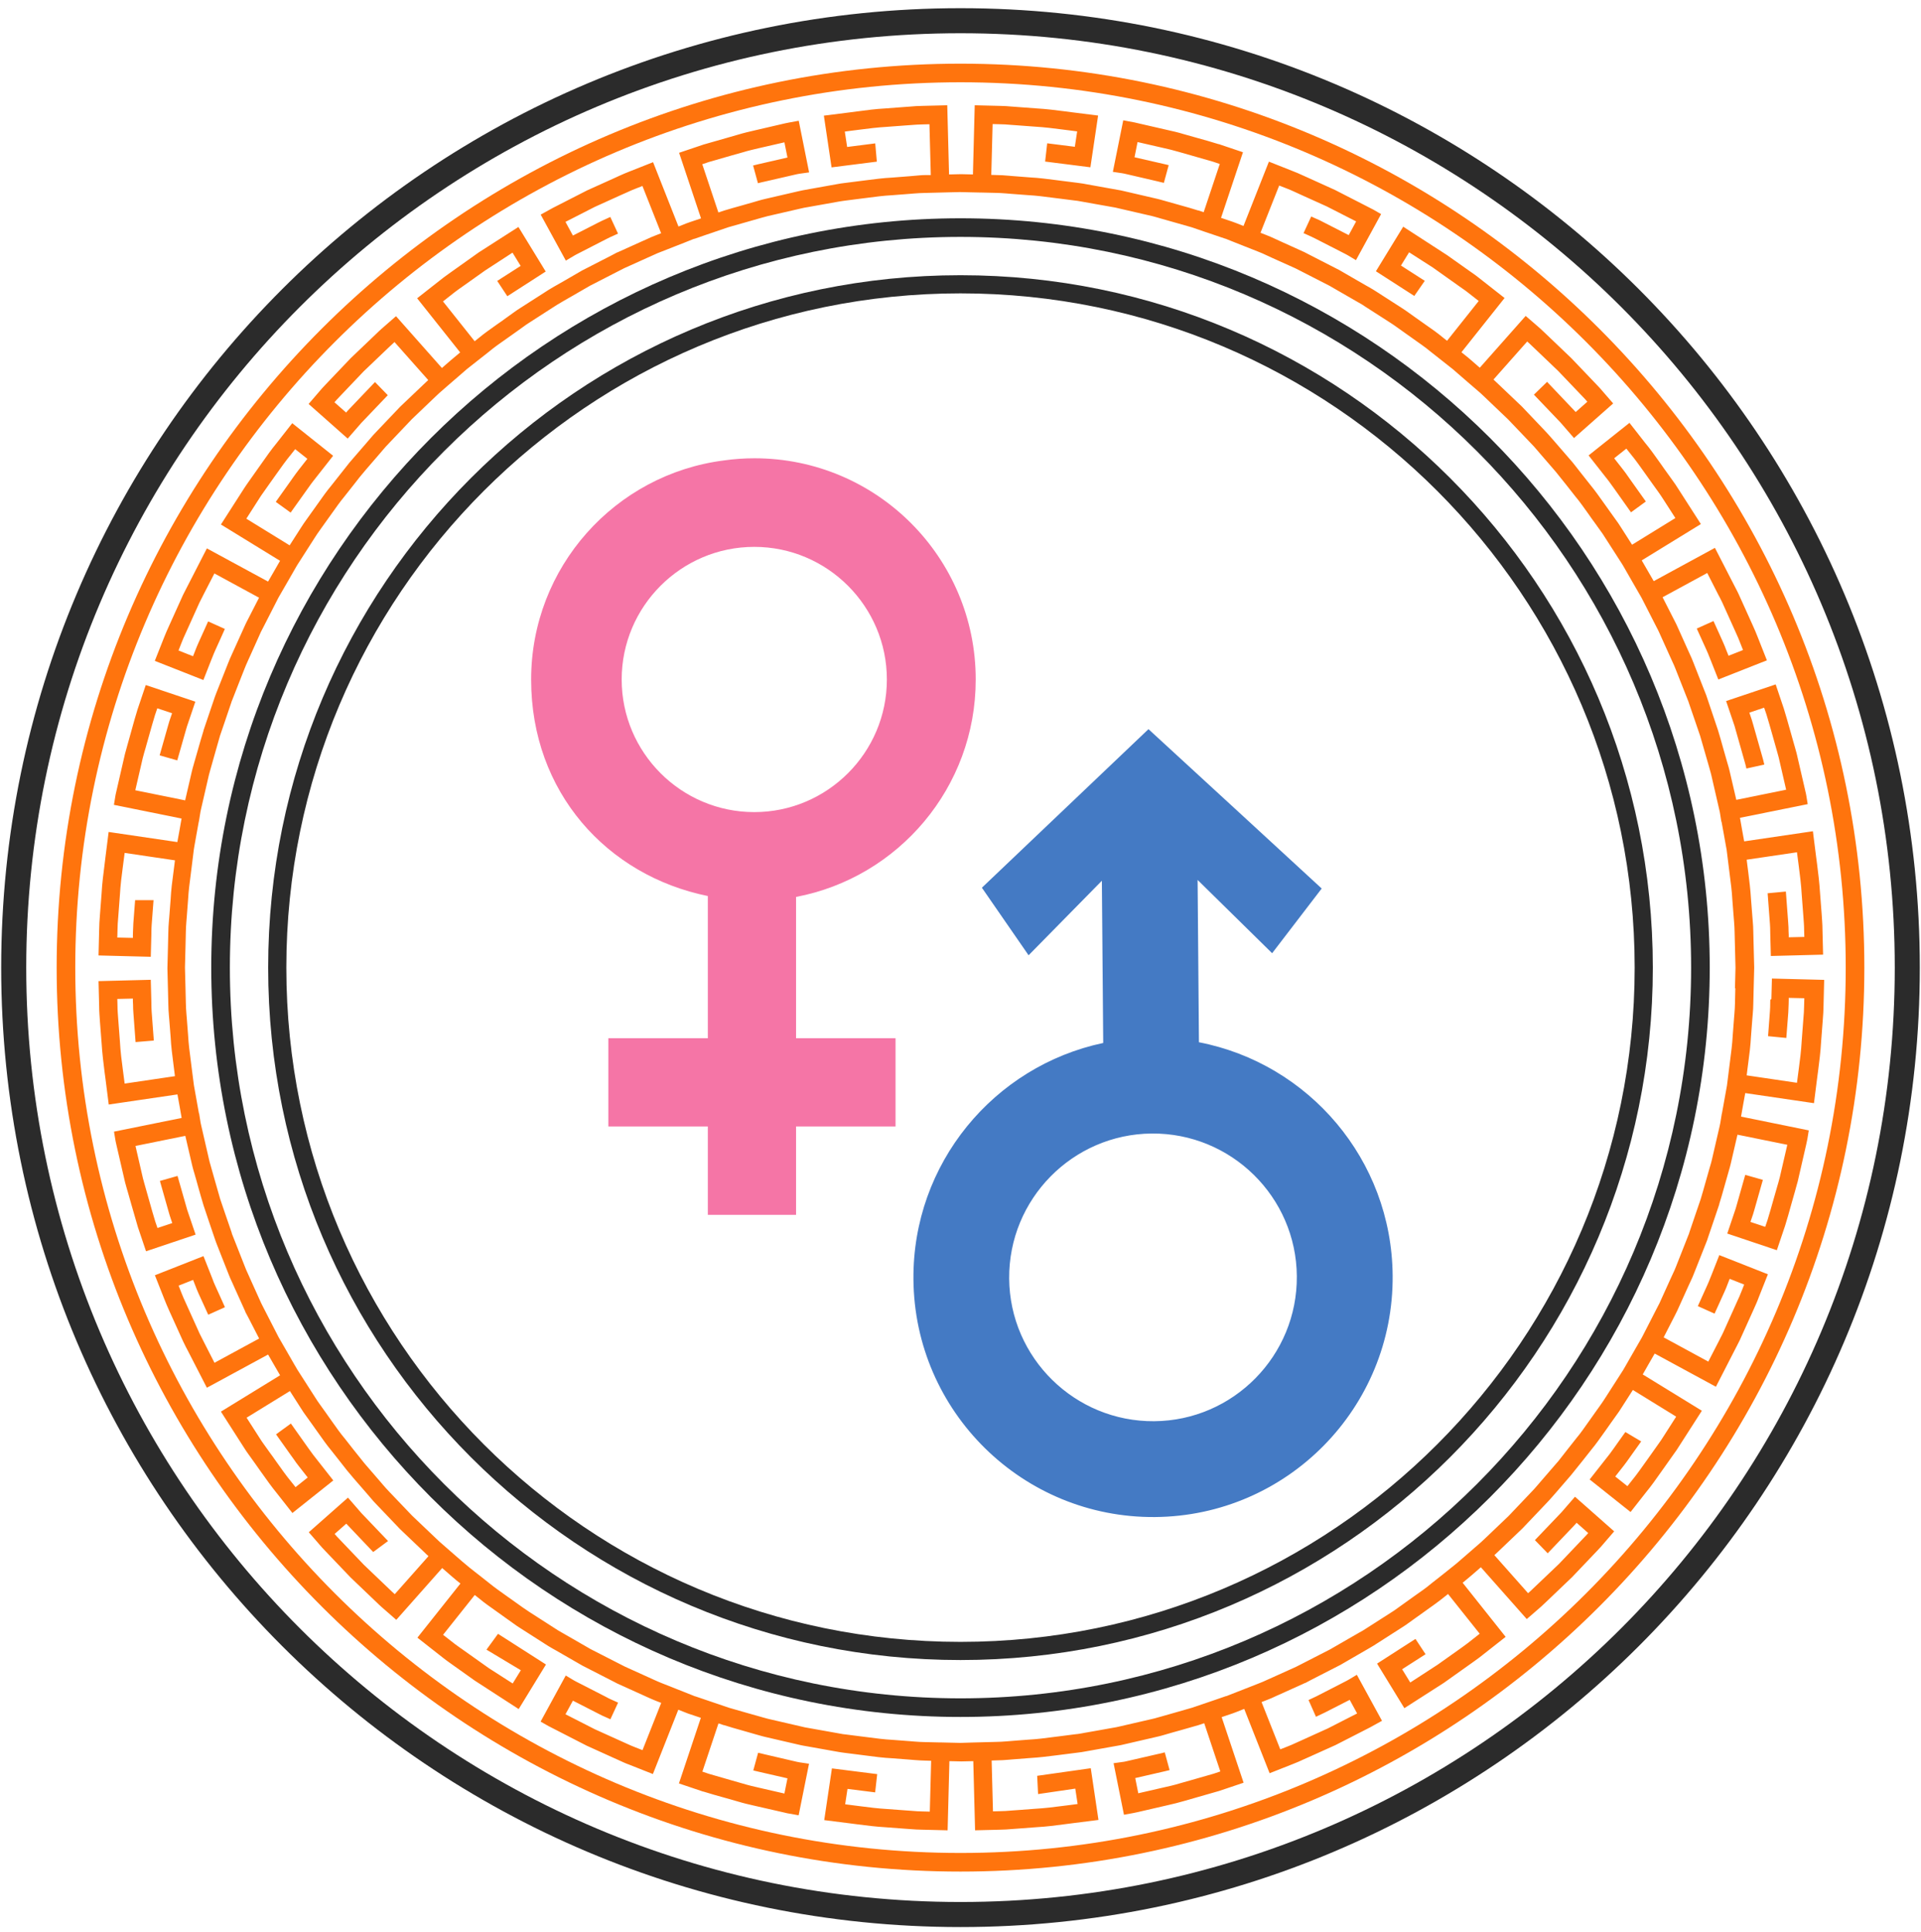
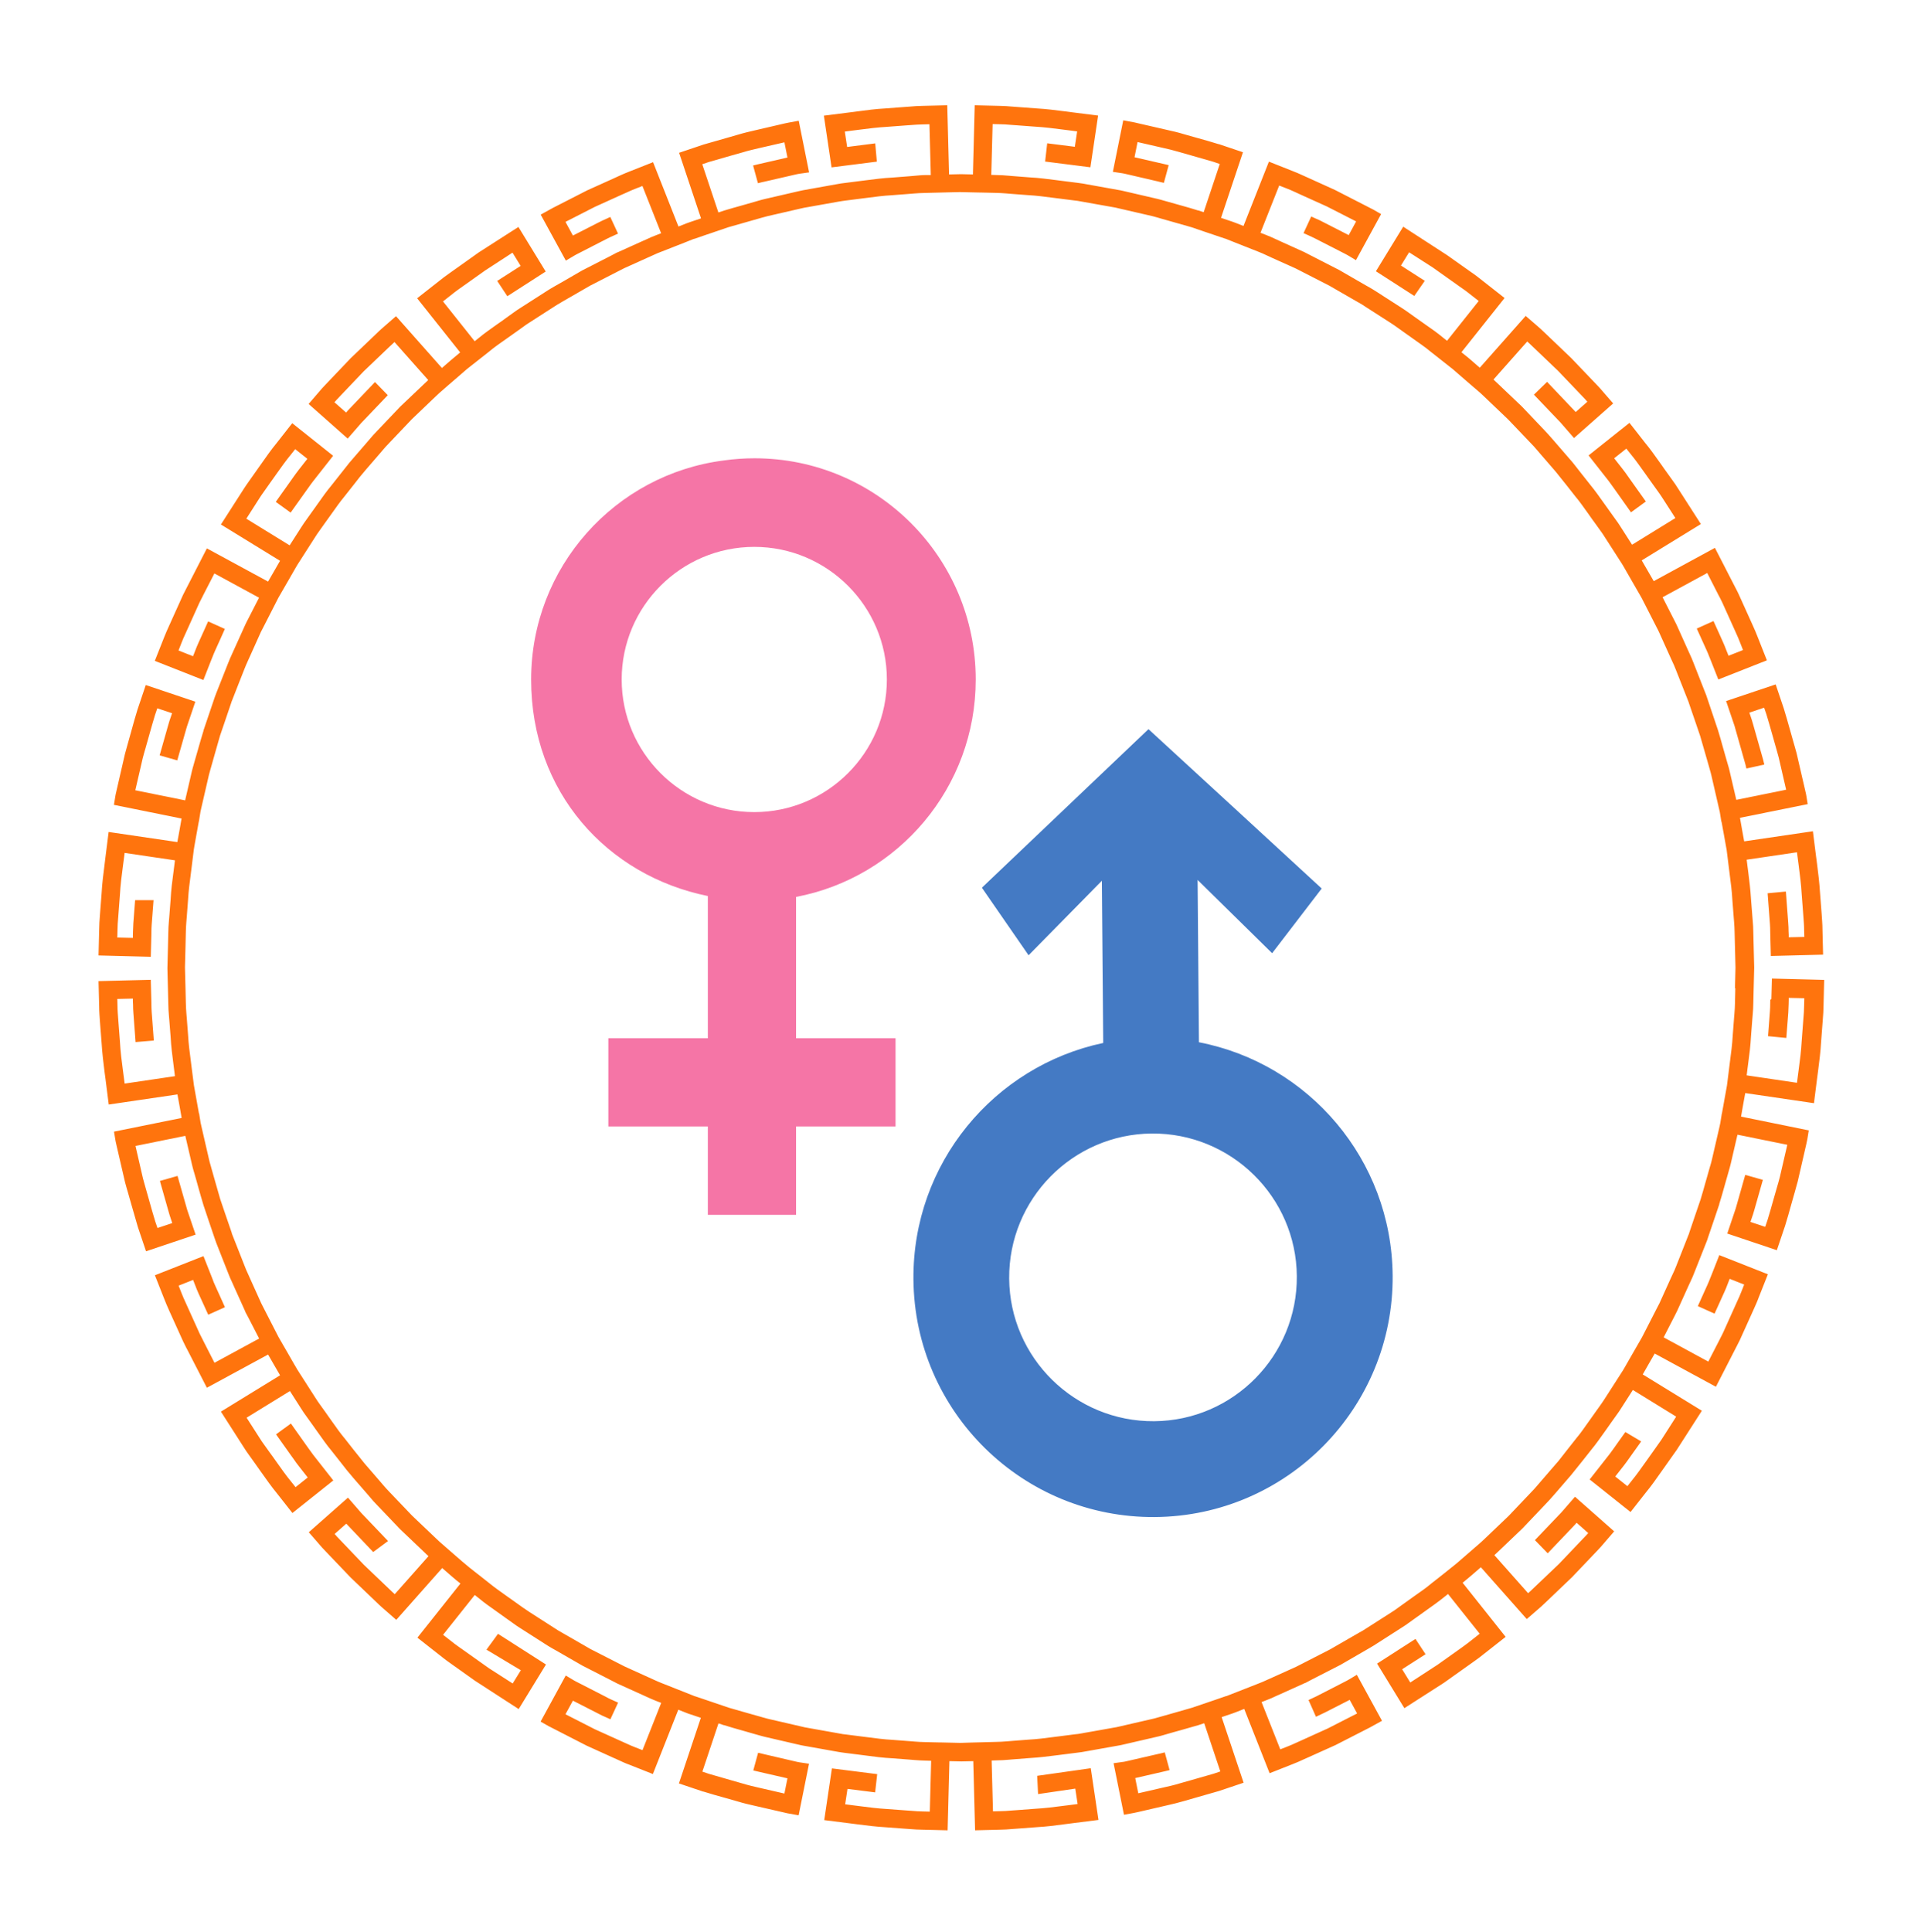
<svg xmlns="http://www.w3.org/2000/svg" width="178" height="179" viewBox="0 0 178 179" fill="none">
  <path d="M107.024 140.552C119.285 140.452 129.143 130.429 129.043 118.168C128.952 107.423 121.25 98.528 111.094 96.563L110.97 81.524L117.876 88.314C119.41 86.316 120.935 84.318 122.469 82.32C117.121 77.395 111.774 72.471 106.418 67.555C101.27 72.454 96.13 77.346 90.982 82.245C92.424 84.335 93.867 86.424 95.309 88.505L102.099 81.599L102.224 96.629C92.101 98.768 84.548 107.796 84.639 118.533C84.739 130.794 94.762 140.651 107.024 140.552ZM106.725 105.019C114.079 104.961 120.106 110.889 120.164 118.234C120.222 125.588 114.294 131.615 106.949 131.673C99.595 131.731 93.568 125.803 93.51 118.458C93.452 111.104 99.38 105.077 106.725 105.019Z" fill="#447AC4" />
  <path d="M90.41 62.953C90.41 51.637 81.232 42.459 69.916 42.459C68.954 42.459 68.009 42.526 67.081 42.658C57.008 43.935 49.215 52.532 49.215 62.962C49.215 73.391 56.245 81.118 65.588 83.016V96.19H56.369V104.364H65.588V112.555H73.763V104.364H82.981V96.19H73.763V83.099C83.239 81.3 90.41 72.968 90.41 62.962V62.953ZM69.891 75.24C63.118 75.24 57.605 69.727 57.605 62.953C57.605 56.18 63.118 50.667 69.891 50.667C76.664 50.667 82.177 56.18 82.177 62.953C82.177 69.727 76.664 75.24 69.891 75.24Z" fill="#F575A6" />
  <path d="M164.036 92.616C164.036 92.732 164.036 92.857 164.028 92.989C164.028 93.213 164.02 93.445 164.003 93.677C163.945 94.448 163.887 95.228 163.829 95.999C164.393 96.057 164.957 96.115 165.52 96.165C165.578 95.377 165.645 94.589 165.703 93.802C165.719 93.52 165.728 93.255 165.736 93.014C165.736 92.898 165.736 92.782 165.744 92.666V92.451L167.187 92.484L167.17 93.163C167.17 93.537 167.137 93.984 167.096 94.457L166.946 96.438C166.897 97.35 166.78 98.254 166.673 99.05C166.64 99.273 166.615 99.489 166.59 99.68L166.507 100.318L161.848 99.63L161.914 99.083C161.939 98.884 161.964 98.668 161.997 98.444C162.096 97.715 162.204 96.886 162.246 96.04L162.37 94.424C162.378 94.291 162.387 94.158 162.403 94.034C162.436 93.653 162.461 93.296 162.461 92.981L162.494 91.605L162.544 89.665V89.623L162.494 87.683L162.461 86.332C162.461 85.992 162.436 85.636 162.403 85.254C162.395 85.13 162.387 84.997 162.37 84.856L162.246 83.265C162.196 82.403 162.088 81.573 161.997 80.836C161.964 80.612 161.939 80.396 161.914 80.189L161.848 79.65L166.507 78.962L166.59 79.6C166.615 79.799 166.64 80.015 166.673 80.239C166.772 81.035 166.897 81.938 166.946 82.867L167.096 84.832C167.129 85.304 167.17 85.752 167.17 86.141L167.187 86.805L165.744 86.838V86.606C165.736 86.498 165.736 86.382 165.728 86.266C165.728 86.034 165.719 85.768 165.694 85.478C165.62 84.516 165.545 83.563 165.479 82.601C164.915 82.651 164.351 82.709 163.788 82.759C163.862 83.704 163.929 84.657 164.003 85.603C164.02 85.843 164.028 86.075 164.028 86.299C164.028 86.432 164.028 86.556 164.036 86.656L164.086 88.571L168.928 88.446L168.87 86.1C168.87 85.669 168.828 85.188 168.795 84.682L168.646 82.742C168.588 81.764 168.463 80.786 168.364 80.007C168.339 79.783 168.306 79.575 168.281 79.376L167.983 77.014L161.616 77.951L161.417 76.856L161.226 75.77L167.502 74.502L167.369 73.689C167.369 73.689 167.336 73.499 167.27 73.233L166.474 69.793C166.424 69.594 166.366 69.395 166.308 69.196C166.283 69.096 166.25 68.997 166.217 68.881C166.101 68.483 165.993 68.085 165.885 67.704C165.678 66.957 165.471 66.244 165.288 65.647L164.534 63.409L159.941 64.951L160.72 67.248C160.753 67.347 160.787 67.463 160.811 67.571L161.607 70.381C161.69 70.671 161.773 70.953 161.823 71.202C162.378 71.078 162.934 70.962 163.481 70.837C163.423 70.547 163.332 70.24 163.24 69.917L162.445 67.115C162.403 66.982 162.37 66.85 162.329 66.717L162.096 66.021L163.464 65.565L163.672 66.17C163.846 66.734 164.045 67.43 164.252 68.168C164.36 68.558 164.476 68.955 164.584 69.345C164.617 69.453 164.642 69.561 164.675 69.668C164.724 69.843 164.774 70.017 164.816 70.182L165.504 73.167L160.886 74.104L160.264 71.426C160.223 71.227 160.165 71.045 160.115 70.871C160.09 70.779 160.065 70.688 160.032 70.589C159.916 70.182 159.8 69.768 159.684 69.37C159.51 68.74 159.344 68.151 159.195 67.67L158.747 66.336L158.134 64.512C158.134 64.512 158.084 64.346 158.009 64.18L157.412 62.663L156.915 61.395C156.807 61.104 156.674 60.806 156.525 60.491C156.459 60.35 156.393 60.209 156.326 60.051L155.373 57.929L155.315 57.805C155.232 57.647 155.157 57.49 155.074 57.332L154.055 55.334L158.192 53.087L159.186 55.036C159.236 55.127 159.278 55.227 159.336 55.318C159.419 55.475 159.501 55.633 159.568 55.782L160.836 58.592C161.002 58.957 161.151 59.297 161.267 59.612L161.508 60.226L160.165 60.756L160.082 60.541C160.04 60.441 159.999 60.342 159.957 60.234C159.875 60.01 159.775 59.761 159.659 59.504L159.145 58.36C159.021 58.087 158.896 57.813 158.772 57.539C158.258 57.772 157.736 58.004 157.222 58.236C157.346 58.509 157.47 58.783 157.595 59.057L158.117 60.209C158.216 60.416 158.299 60.632 158.382 60.839C158.432 60.963 158.473 61.08 158.515 61.171L159.22 62.953L163.721 61.179L162.859 58.999C162.726 58.642 162.561 58.277 162.387 57.888L161.11 55.061C161.027 54.878 160.936 54.704 160.845 54.53C160.795 54.439 160.753 54.348 160.704 54.257L158.905 50.758L153.234 53.842L152.678 52.88L152.189 52.035C152.164 51.993 152.148 51.952 152.123 51.919L157.603 48.553L155.489 45.261C155.34 45.013 155.174 44.781 155.008 44.548L154.436 43.752C154.262 43.504 154.08 43.263 153.914 43.015C153.383 42.269 152.894 41.572 152.446 41.041L150.987 39.176L147.199 42.194L149.056 44.557C149.196 44.739 149.346 44.946 149.495 45.162C149.586 45.286 149.677 45.419 149.76 45.535L151.128 47.467C151.584 47.135 152.048 46.803 152.504 46.463L151.136 44.54C151.054 44.416 150.962 44.3 150.879 44.175C150.722 43.952 150.556 43.711 150.382 43.495L149.57 42.459L150.697 41.564L151.12 42.094C151.534 42.592 152.015 43.272 152.521 43.985C152.695 44.233 152.869 44.482 153.052 44.731L153.624 45.527C153.773 45.742 153.922 45.941 154.055 46.157L155.24 47.997L151.228 50.468L150.183 48.834C150.026 48.578 149.851 48.329 149.702 48.13L149.221 47.458C149.022 47.185 148.832 46.911 148.641 46.646C148.202 46.024 147.787 45.444 147.406 44.98L146.56 43.91L145.739 42.865L145.317 42.376L144.048 40.909L143.75 40.569C143.592 40.387 143.368 40.13 143.103 39.856L141.014 37.659L138.8 35.553C138.651 35.404 138.51 35.271 138.386 35.164L141.511 31.64C141.652 31.765 141.81 31.905 141.976 32.071L144.371 34.359L146.668 36.764C146.825 36.921 146.966 37.079 147.082 37.22L146.005 38.173L143.352 35.379C142.946 35.777 142.539 36.167 142.133 36.565L144.595 39.143L145.847 40.586L149.478 37.377L148.649 36.424C148.608 36.374 148.558 36.316 148.508 36.258C148.343 36.067 148.144 35.835 147.895 35.586L145.598 33.182L143.169 30.861C142.838 30.538 142.556 30.289 142.349 30.115L141.37 29.269L137.117 34.069L136.288 33.348L136.056 33.149L135.418 32.635L139.414 27.611L136.976 25.696C136.835 25.58 136.678 25.472 136.52 25.356C136.446 25.306 136.371 25.248 136.28 25.19L134.091 23.64L130.021 21.003L127.492 25.132L131.049 27.42C131.372 26.956 131.695 26.492 132.019 26.019L129.813 24.602L130.568 23.375L132.765 24.784L135.285 26.575C135.368 26.633 135.451 26.691 135.534 26.749C135.667 26.84 135.799 26.931 135.924 27.031L137.018 27.885L134.083 31.574L133.677 31.25C133.213 30.861 132.624 30.446 132.002 30.015C131.737 29.825 131.463 29.634 131.181 29.435L130.518 28.962C130.294 28.805 130.054 28.631 129.822 28.49L127.476 26.981L127.21 26.815C127.102 26.749 126.97 26.674 126.829 26.591C126.754 26.55 126.68 26.508 126.605 26.467L125.768 25.986L124.093 25.016L124.06 25L121.341 23.607C121.183 23.524 121.017 23.441 120.86 23.358L118.605 22.338C118.456 22.272 118.315 22.206 118.174 22.139C117.859 21.998 117.56 21.857 117.287 21.758L116.797 21.567L118.53 17.19L119.169 17.439C119.417 17.53 119.716 17.663 120.022 17.803C120.188 17.878 120.362 17.961 120.528 18.036L122.949 19.13L125.66 20.514L124.972 21.783L122.684 20.614C122.402 20.456 122.12 20.332 121.846 20.216C121.73 20.166 121.614 20.116 121.498 20.058L120.785 21.601C120.91 21.659 121.026 21.708 121.158 21.766C121.399 21.874 121.656 21.99 121.896 22.114L124.682 23.54C124.798 23.598 124.872 23.64 124.881 23.648L125.643 24.104L127.973 19.835L127.252 19.42L123.712 17.605L121.225 16.477C121.059 16.402 120.893 16.328 120.727 16.253C120.387 16.096 120.064 15.955 119.774 15.847L117.577 14.976L115.222 20.937L114.509 20.655C114.344 20.589 114.219 20.548 114.169 20.531L113.141 20.183L115.173 14.106L112.934 13.351H112.901C112.304 13.161 111.566 12.954 110.787 12.738C110.43 12.639 110.057 12.531 109.701 12.431C109.17 12.265 108.64 12.149 108.126 12.033L105.348 11.395C105.191 11.354 105.067 11.329 105 11.32L104.08 11.146L103.118 15.921L104.005 16.054C104.005 16.054 104.105 16.071 104.221 16.096L107.255 16.8C107.33 16.817 107.413 16.834 107.487 16.858C107.612 16.883 107.736 16.916 107.844 16.941C107.993 16.394 108.142 15.847 108.291 15.3C108.151 15.267 108.01 15.233 107.869 15.2L105.125 14.57L105.406 13.161L107.753 13.7C108.233 13.807 108.731 13.924 109.228 14.073C109.601 14.181 109.966 14.28 110.331 14.388C111.094 14.603 111.823 14.811 112.412 14.985L113.025 15.192L111.533 19.66L111.036 19.495H111.002C110.513 19.337 109.933 19.171 109.303 18.997C108.905 18.881 108.49 18.765 108.068 18.649C107.976 18.624 107.894 18.599 107.802 18.574C107.62 18.525 107.438 18.467 107.247 18.425L104.138 17.704C103.881 17.638 103.715 17.613 103.699 17.613L101.808 17.273L100.606 17.057C100.449 17.024 100.3 16.999 100.159 16.983L99.86 16.941L98.484 16.767C98.285 16.742 98.069 16.717 97.837 16.684C97.108 16.593 96.279 16.477 95.441 16.436L93.825 16.311C93.692 16.303 93.568 16.295 93.435 16.278C93.062 16.245 92.706 16.22 92.391 16.22H92.374L91.852 16.203L91.976 11.494L92.656 11.511C92.954 11.511 93.302 11.536 93.675 11.569C93.825 11.586 93.982 11.594 94.131 11.602L95.922 11.735C96.776 11.785 97.638 11.892 98.393 11.992C98.675 12.025 98.94 12.066 99.172 12.091L99.81 12.174L99.595 13.6L97.033 13.277C96.967 13.841 96.9 14.404 96.842 14.968L101.037 15.499L101.75 10.707L99.379 10.408C99.139 10.383 98.89 10.35 98.617 10.309C97.829 10.209 96.942 10.093 96.038 10.044L94.264 9.911C94.115 9.903 93.957 9.886 93.816 9.878C93.41 9.845 93.02 9.811 92.681 9.811L90.318 9.753L90.152 16.162L89.066 16.137H89.025L87.939 16.162L87.773 9.753L85.435 9.811C85.07 9.811 84.689 9.845 84.282 9.878C84.133 9.886 83.984 9.903 83.826 9.911L82.069 10.044C81.149 10.093 80.262 10.209 79.474 10.317C79.2 10.35 78.943 10.383 78.703 10.417L76.34 10.715L77.053 15.507L81.248 14.976C81.198 14.413 81.149 13.849 81.099 13.285L78.496 13.617L78.28 12.191L78.91 12.108C79.151 12.083 79.416 12.042 79.698 12.008C80.452 11.909 81.306 11.801 82.185 11.751L83.951 11.619C84.108 11.611 84.266 11.594 84.415 11.586C84.788 11.561 85.145 11.528 85.46 11.528L86.123 11.511L86.247 16.22H85.742C85.41 16.22 85.037 16.261 84.656 16.295C84.531 16.303 84.398 16.311 84.266 16.328L82.674 16.452C81.812 16.494 80.983 16.61 80.253 16.701C80.021 16.734 79.806 16.759 79.598 16.784L78.23 16.958L77.915 16.999C77.791 17.016 77.642 17.041 77.484 17.074L76.282 17.289L74.392 17.629C74.392 17.629 74.218 17.663 73.969 17.721L70.852 18.442C70.653 18.483 70.471 18.541 70.288 18.591C70.197 18.616 70.114 18.641 70.006 18.674C69.592 18.79 69.186 18.906 68.788 19.022C68.157 19.196 67.577 19.362 67.088 19.511L66.566 19.685L65.073 15.217L65.687 15.009C66.276 14.835 66.997 14.628 67.76 14.413C68.116 14.313 68.489 14.205 68.879 14.098C69.36 13.948 69.857 13.841 70.338 13.725L72.684 13.186L72.966 14.595L70.222 15.225C70.081 15.258 69.94 15.291 69.782 15.333C69.932 15.88 70.081 16.427 70.23 16.974C70.355 16.941 70.471 16.916 70.595 16.883C70.669 16.867 70.752 16.85 70.819 16.834L73.853 16.137C73.986 16.112 74.069 16.096 74.077 16.096L74.972 15.971L74.011 11.188L73.107 11.354C73.024 11.37 72.891 11.395 72.742 11.428L69.957 12.075C69.451 12.191 68.92 12.315 68.398 12.473C68.033 12.581 67.66 12.68 67.304 12.788C66.524 13.012 65.786 13.219 65.189 13.393L62.926 14.156L64.957 20.233L63.921 20.581C63.871 20.597 63.755 20.639 63.598 20.697L62.868 20.987L60.514 15.026L58.333 15.888C58.018 16.004 57.695 16.154 57.355 16.303C57.198 16.378 57.032 16.452 56.849 16.535L54.404 17.638L51.228 19.262L50.101 19.884L52.431 24.146L53.185 23.698C53.185 23.698 53.268 23.648 53.392 23.582L56.186 22.148C56.41 22.023 56.667 21.916 56.907 21.808C57.032 21.75 57.156 21.7 57.264 21.642C57.023 21.128 56.791 20.614 56.551 20.1C56.443 20.15 56.327 20.199 56.211 20.257C55.937 20.382 55.656 20.506 55.39 20.647L53.086 21.824L52.397 20.556L55.108 19.171L57.521 18.077C57.703 17.994 57.877 17.919 58.043 17.845C58.35 17.704 58.64 17.571 58.914 17.472L59.527 17.231L61.26 21.609L60.796 21.791C60.497 21.899 60.199 22.032 59.884 22.181C59.743 22.247 59.593 22.313 59.436 22.38L57.214 23.383H57.189C57.023 23.474 56.866 23.557 56.708 23.64L53.989 25.033L53.956 25.049L52.281 26.019L51.436 26.5C51.361 26.542 51.286 26.583 51.22 26.624C51.079 26.707 50.947 26.782 50.831 26.857L50.574 27.022L48.244 28.515C47.995 28.664 47.755 28.838 47.539 28.995L46.868 29.476C46.602 29.675 46.329 29.866 46.063 30.048C45.442 30.488 44.853 30.902 44.389 31.292L43.983 31.615L41.048 27.926L42.142 27.064C42.258 26.973 42.391 26.881 42.523 26.782C42.606 26.724 42.689 26.666 42.772 26.608L44.953 25.058L47.489 23.408L48.244 24.635L46.072 26.027C46.387 26.5 46.694 26.973 47.009 27.445L50.565 25.157L48.037 21.028L44.364 23.383L41.777 25.223C41.703 25.281 41.62 25.339 41.545 25.389C41.388 25.505 41.23 25.613 41.089 25.721L38.652 27.636L42.64 32.652L42.548 32.726L41.777 33.373L40.948 34.094L36.695 29.294L35.717 30.148C35.51 30.33 35.22 30.571 34.905 30.886L32.5 33.182L30.187 35.611C29.93 35.868 29.731 36.109 29.566 36.299C29.516 36.357 29.466 36.415 29.416 36.474L28.596 37.427L32.218 40.635L33.47 39.193L35.933 36.614C35.535 36.208 35.137 35.802 34.747 35.396L32.235 38.032L32.069 38.223L30.991 37.269C31.116 37.128 31.248 36.971 31.414 36.805L33.694 34.409L36.098 32.113C36.264 31.955 36.413 31.814 36.554 31.69L39.68 35.213C39.556 35.329 39.415 35.454 39.274 35.595L37.077 37.684L34.971 39.897C34.681 40.188 34.465 40.445 34.308 40.627L34.017 40.967L32.749 42.434L32.384 42.857L31.506 43.968L30.66 45.038C30.27 45.502 29.856 46.09 29.416 46.712C29.226 46.977 29.035 47.251 28.836 47.525L28.363 48.188C28.214 48.395 28.04 48.644 27.891 48.884L26.838 50.526L22.825 48.055L24.019 46.19C24.144 45.991 24.285 45.784 24.442 45.568L24.997 44.781C25.18 44.532 25.354 44.283 25.528 44.034C26.034 43.321 26.515 42.642 26.946 42.127L27.352 41.614L28.48 42.509L27.667 43.545C27.493 43.769 27.327 44.001 27.161 44.233C27.078 44.349 26.995 44.474 26.904 44.598L25.553 46.497C26.009 46.828 26.473 47.16 26.929 47.492L28.289 45.585C28.38 45.46 28.471 45.328 28.562 45.203C28.712 44.988 28.861 44.781 29.01 44.59L30.867 42.227L27.078 39.209L25.628 41.058C25.172 41.605 24.674 42.31 24.152 43.056C23.978 43.297 23.804 43.545 23.63 43.794L23.074 44.581C22.908 44.814 22.742 45.054 22.593 45.286L20.471 48.594L25.951 51.96C25.951 51.96 25.901 52.043 25.876 52.084L25.395 52.922L24.84 53.883L19.169 50.808L17.37 54.315C17.329 54.397 17.287 54.48 17.238 54.572C17.146 54.746 17.055 54.928 16.956 55.127L15.687 57.937C15.513 58.327 15.339 58.7 15.215 59.032L14.344 61.229L18.846 63.003L19.542 61.229C19.592 61.121 19.634 61.005 19.683 60.88C19.766 60.673 19.849 60.458 19.949 60.242L20.463 59.106C20.587 58.825 20.711 58.551 20.836 58.269C20.322 58.037 19.799 57.805 19.285 57.573C19.161 57.846 19.037 58.128 18.912 58.402L18.398 59.538C18.274 59.803 18.183 60.051 18.092 60.275C18.05 60.383 18.009 60.491 17.967 60.599L17.884 60.798L16.541 60.267L16.79 59.629C16.898 59.33 17.055 58.99 17.221 58.626L18.481 55.832C18.564 55.666 18.647 55.5 18.73 55.343C18.78 55.251 18.821 55.16 18.863 55.077L19.866 53.129L24.003 55.376L22.983 57.365C22.9 57.523 22.817 57.68 22.742 57.846L21.723 60.101C21.657 60.25 21.59 60.4 21.524 60.541C21.383 60.856 21.242 61.154 21.142 61.428L20.637 62.704L20.04 64.213C19.974 64.379 19.932 64.503 19.916 64.545L19.294 66.377L18.854 67.679V67.712C18.697 68.193 18.539 68.781 18.357 69.403C18.241 69.801 18.125 70.216 18 70.647C17.976 70.738 17.951 70.829 17.926 70.912C17.876 71.094 17.818 71.277 17.777 71.467L17.155 74.153L12.537 73.217L13.225 70.24C13.267 70.066 13.316 69.892 13.366 69.718C13.399 69.61 13.424 69.503 13.457 69.411C13.573 69.013 13.681 68.615 13.789 68.234C13.996 67.496 14.195 66.792 14.361 66.253L14.576 65.623L15.944 66.079L15.704 66.783C15.662 66.908 15.629 67.04 15.588 67.173L14.792 69.983C15.339 70.141 15.878 70.299 16.425 70.448L17.229 67.629C17.263 67.521 17.287 67.413 17.321 67.314L18.1 65.009L13.507 63.467L12.744 65.73C12.562 66.311 12.363 67.024 12.156 67.778C12.048 68.159 11.94 68.557 11.824 68.964C11.799 69.063 11.766 69.163 11.741 69.262C11.683 69.461 11.625 69.66 11.575 69.867L10.788 73.291C10.721 73.573 10.688 73.739 10.688 73.764L10.556 74.568L16.823 75.837L16.633 76.922L16.433 78.017L10.066 77.08L9.768 79.443C9.743 79.633 9.718 79.841 9.693 80.065C9.594 80.852 9.461 81.83 9.412 82.792L9.262 84.749C9.221 85.263 9.188 85.743 9.188 86.158L9.13 88.521L13.971 88.645L14.021 86.738C14.021 86.622 14.021 86.498 14.029 86.365C14.029 86.141 14.038 85.909 14.054 85.677C14.112 84.915 14.17 84.152 14.228 83.397C13.656 83.397 13.092 83.397 12.52 83.397C12.462 84.119 12.413 84.84 12.355 85.553C12.346 85.81 12.33 86.075 12.322 86.332C12.322 86.448 12.322 86.564 12.313 86.68V86.896L10.871 86.863L10.887 86.183C10.887 85.81 10.92 85.362 10.962 84.881L11.111 82.908C11.161 81.996 11.277 81.084 11.385 80.288C11.409 80.065 11.443 79.849 11.467 79.658L11.55 79.02L16.21 79.708L16.143 80.255C16.119 80.454 16.094 80.67 16.06 80.902C15.961 81.632 15.853 82.46 15.812 83.306L15.687 84.923C15.679 85.055 15.671 85.18 15.654 85.312C15.621 85.694 15.596 86.058 15.596 86.374L15.563 87.75L15.513 89.69V89.731L15.563 91.671L15.596 93.022C15.596 93.362 15.621 93.727 15.654 94.109C15.662 94.233 15.671 94.365 15.687 94.498L15.812 96.09C15.853 96.952 15.969 97.781 16.06 98.511C16.094 98.743 16.119 98.959 16.143 99.166L16.21 99.705L11.55 100.393L11.467 99.754C11.443 99.555 11.418 99.348 11.385 99.124C11.277 98.328 11.161 97.416 11.111 96.488L10.962 94.531C10.929 94.05 10.887 93.603 10.887 93.213L10.871 92.55L12.313 92.517V92.749C12.322 92.857 12.322 92.973 12.33 93.089C12.33 93.321 12.338 93.594 12.363 93.876C12.429 94.763 12.496 95.651 12.562 96.546C13.126 96.496 13.689 96.455 14.253 96.405C14.187 95.518 14.12 94.639 14.054 93.752C14.038 93.512 14.029 93.279 14.029 93.056C14.029 92.923 14.029 92.799 14.021 92.691L13.971 90.776L9.13 90.9L9.188 93.246C9.188 93.686 9.229 94.167 9.262 94.672L9.412 96.604C9.47 97.582 9.594 98.561 9.693 99.348C9.718 99.564 9.751 99.771 9.776 99.97L10.075 102.333L16.442 101.396L16.641 102.49L16.831 103.576L10.564 104.845L10.697 105.649C10.697 105.649 10.73 105.84 10.796 106.113L11.592 109.554C11.642 109.753 11.7 109.952 11.758 110.151C11.791 110.25 11.816 110.349 11.849 110.457C11.965 110.847 12.073 111.245 12.181 111.626C12.396 112.381 12.595 113.085 12.777 113.691L13.532 115.929L18.125 114.387L17.346 112.091C17.312 111.991 17.279 111.875 17.254 111.767L16.45 108.948C15.903 109.106 15.364 109.263 14.817 109.413L15.613 112.223C15.654 112.356 15.687 112.488 15.729 112.621L15.961 113.317L14.593 113.773L14.386 113.168C14.212 112.605 14.013 111.908 13.805 111.162C13.698 110.781 13.582 110.383 13.474 109.993C13.441 109.885 13.416 109.777 13.383 109.67C13.333 109.496 13.283 109.322 13.242 109.156L12.554 106.171L17.171 105.234L17.793 107.912C17.835 108.111 17.893 108.294 17.942 108.476C17.967 108.567 17.992 108.658 18.025 108.758C18.141 109.172 18.266 109.587 18.373 109.993C18.548 110.615 18.713 111.195 18.863 111.684L19.31 113.019L19.932 114.851C19.949 114.901 19.99 115.017 20.048 115.175L20.645 116.692L21.142 117.952C21.25 118.25 21.383 118.54 21.532 118.855C21.598 118.996 21.665 119.146 21.731 119.303L22.734 121.525V121.55C22.825 121.716 22.908 121.873 22.991 122.031L24.011 124.012L19.874 126.259L18.879 124.311C18.829 124.219 18.788 124.128 18.738 124.029C18.655 123.871 18.572 123.714 18.498 123.556L17.229 120.746C17.064 120.381 16.906 120.041 16.79 119.726L16.55 119.112L17.893 118.582L17.976 118.797C18.017 118.897 18.058 118.996 18.1 119.112C18.183 119.336 18.282 119.585 18.398 119.842L18.921 120.986C19.045 121.26 19.169 121.533 19.294 121.807C19.808 121.575 20.33 121.343 20.844 121.111C20.72 120.837 20.595 120.555 20.471 120.281L19.949 119.129C19.849 118.922 19.766 118.706 19.692 118.499C19.642 118.375 19.601 118.259 19.559 118.159L18.854 116.377L14.353 118.151L15.215 120.331C15.348 120.688 15.513 121.052 15.687 121.45L16.964 124.269C17.047 124.452 17.138 124.626 17.229 124.808C17.279 124.899 17.321 124.982 17.37 125.073L19.169 128.572L24.84 125.496L25.395 126.458L25.885 127.303C25.885 127.303 25.934 127.386 25.951 127.42L20.471 130.785L22.585 134.085C22.734 134.334 22.908 134.574 23.074 134.806L23.638 135.594C23.812 135.843 23.986 136.083 24.16 136.332C24.683 137.078 25.188 137.774 25.628 138.313L27.095 140.178L30.884 137.161L29.027 134.798C28.886 134.616 28.736 134.408 28.587 134.193C28.496 134.068 28.405 133.936 28.322 133.82L26.954 131.888L25.578 132.891L26.946 134.815C27.029 134.931 27.12 135.055 27.203 135.171C27.36 135.403 27.526 135.635 27.7 135.851L28.513 136.887L27.385 137.783L26.962 137.252C26.548 136.755 26.067 136.075 25.561 135.362C25.387 135.113 25.213 134.864 25.031 134.624L24.467 133.836C24.309 133.621 24.169 133.414 24.036 133.198L22.85 131.349L26.863 128.879L27.907 130.512C28.048 130.744 28.206 130.968 28.388 131.217L28.869 131.888C29.068 132.162 29.259 132.427 29.441 132.692C29.881 133.314 30.295 133.903 30.685 134.367L31.53 135.436L32.127 136.199L32.774 136.97L34.042 138.429L34.333 138.769C34.49 138.96 34.714 139.217 34.987 139.49L37.077 141.679L39.29 143.785C39.44 143.934 39.58 144.067 39.705 144.174L36.579 147.698C36.438 147.574 36.281 147.433 36.115 147.267L33.719 144.979L31.423 142.574C31.265 142.417 31.124 142.259 31.008 142.118L32.086 141.165L34.581 143.793C35.037 143.453 35.493 143.113 35.958 142.773L33.495 140.195L32.243 138.753L28.612 141.961L29.441 142.914C29.483 142.964 29.532 143.022 29.582 143.08C29.748 143.271 29.947 143.503 30.196 143.752L32.492 146.156L34.921 148.477C35.245 148.801 35.535 149.041 35.742 149.223L36.72 150.077L40.973 145.277L41.802 145.998L42.267 146.396L42.664 146.711L38.677 151.727L41.114 153.642C41.255 153.758 41.413 153.866 41.57 153.982C41.645 154.032 41.719 154.09 41.802 154.148L43.991 155.706L48.062 158.343L50.59 154.214C49.106 153.269 47.63 152.316 46.146 151.371C45.79 151.86 45.433 152.349 45.077 152.838C46.138 153.476 47.199 154.106 48.261 154.745L47.506 155.972L45.309 154.562L42.789 152.772C42.706 152.714 42.623 152.656 42.54 152.598C42.407 152.506 42.275 152.415 42.15 152.316L41.056 151.462L43.991 147.773L44.397 148.096C44.861 148.486 45.45 148.9 46.072 149.339C46.337 149.53 46.611 149.721 46.884 149.92L47.547 150.392C47.804 150.583 48.028 150.732 48.244 150.865L50.59 152.365L50.855 152.531C50.963 152.598 51.096 152.672 51.237 152.755C51.303 152.797 51.378 152.838 51.461 152.879L52.298 153.36L53.973 154.322L54.006 154.339L56.725 155.731C56.883 155.814 57.04 155.897 57.206 155.98L59.461 157C59.61 157.066 59.759 157.132 59.9 157.199C60.215 157.34 60.514 157.481 60.779 157.58L61.268 157.771L59.535 162.148L58.897 161.899C58.648 161.808 58.35 161.676 58.043 161.535C57.877 161.46 57.703 161.377 57.529 161.303L55.108 160.208L52.397 158.824L53.086 157.564L55.374 158.732C55.656 158.89 55.937 159.014 56.211 159.13C56.327 159.18 56.443 159.23 56.559 159.288L57.272 157.746C57.156 157.688 57.032 157.638 56.907 157.58C56.667 157.472 56.41 157.365 56.17 157.224L53.384 155.798C53.268 155.74 53.193 155.698 53.185 155.69L52.422 155.234L50.093 159.503L50.822 159.918L54.362 161.734L56.849 162.861C57.015 162.936 57.181 163.01 57.347 163.085C57.687 163.242 58.01 163.392 58.3 163.491L60.497 164.362L62.852 158.401L63.565 158.683C63.764 158.766 63.913 158.815 63.929 158.815L64.941 159.155L62.91 165.232L65.148 165.987H65.181C65.778 166.177 66.516 166.385 67.295 166.6C67.652 166.7 68.025 166.807 68.373 166.907C68.912 167.073 69.434 167.189 69.94 167.305L72.725 167.943C72.883 167.985 73.007 168.009 73.074 168.018L74.002 168.184L74.964 163.408L74.077 163.276C74.077 163.276 73.986 163.259 73.861 163.234L70.827 162.529C70.752 162.513 70.669 162.496 70.595 162.471C70.471 162.447 70.346 162.413 70.247 162.389C70.097 162.936 69.948 163.483 69.799 164.03C69.94 164.063 70.081 164.096 70.222 164.13L72.966 164.76L72.684 166.169L70.338 165.63C69.857 165.522 69.36 165.406 68.871 165.257C68.497 165.149 68.133 165.05 67.768 164.942C67.005 164.726 66.284 164.519 65.695 164.345L65.082 164.138L66.574 159.669L67.072 159.835H67.105C67.585 159.993 68.174 160.158 68.796 160.333C69.194 160.449 69.608 160.565 70.039 160.689C70.131 160.714 70.222 160.739 70.305 160.764C70.487 160.813 70.669 160.871 70.86 160.913L73.969 161.634C74.201 161.692 74.35 161.717 74.392 161.725L76.299 162.065L77.509 162.281C77.667 162.306 77.816 162.339 77.957 162.355L78.255 162.397L79.632 162.571C79.83 162.596 80.046 162.621 80.278 162.654C81.008 162.753 81.837 162.861 82.682 162.903L84.299 163.027C84.432 163.035 84.556 163.043 84.689 163.06C85.07 163.093 85.435 163.11 85.75 163.118L86.28 163.135L86.156 167.844L85.476 167.827C85.178 167.827 84.83 167.802 84.457 167.769C84.307 167.761 84.15 167.744 83.992 167.736L82.201 167.603C81.348 167.554 80.485 167.446 79.731 167.346C79.449 167.313 79.184 167.272 78.952 167.247L78.313 167.164L78.529 165.738L81.091 166.061C81.157 165.497 81.223 164.934 81.281 164.37L77.086 163.839L76.373 168.631L78.744 168.93C78.977 168.955 79.234 168.988 79.507 169.029C80.295 169.129 81.182 169.245 82.085 169.294L83.86 169.427C84.017 169.435 84.166 169.452 84.316 169.46C84.722 169.493 85.103 169.518 85.443 169.518L87.806 169.576L87.972 163.168L89.058 163.193H89.099L90.185 163.168L90.351 169.576L92.689 169.518C93.045 169.518 93.435 169.485 93.841 169.452C93.99 169.444 94.14 169.427 94.297 169.419L96.055 169.286C96.975 169.236 97.862 169.12 98.65 169.013C98.923 168.979 99.18 168.946 99.421 168.913L101.784 168.615L101.071 163.823C99.412 164.055 97.763 164.295 96.105 164.527C96.129 165.091 96.163 165.655 96.188 166.219C97.34 166.053 98.484 165.887 99.636 165.713L99.852 167.139L99.222 167.222C98.981 167.247 98.716 167.288 98.434 167.321C97.68 167.421 96.817 167.529 95.947 167.578L94.181 167.711C94.024 167.719 93.866 167.736 93.717 167.744C93.344 167.777 92.987 167.802 92.672 167.802L92.009 167.819L91.885 163.11L92.391 163.093C92.73 163.093 93.095 163.068 93.477 163.035C93.601 163.027 93.734 163.019 93.866 163.002L95.458 162.878C96.32 162.828 97.149 162.72 97.879 162.629C98.111 162.596 98.326 162.571 98.534 162.546L99.902 162.372L100.217 162.331C100.341 162.314 100.49 162.289 100.648 162.256L101.858 162.04L103.765 161.7C103.765 161.7 103.956 161.667 104.179 161.609L107.297 160.888C107.496 160.847 107.678 160.789 107.86 160.739C107.952 160.714 108.043 160.689 108.142 160.656C108.557 160.54 108.971 160.415 109.378 160.308C109.999 160.134 110.58 159.968 111.061 159.827L111.583 159.653L113.075 164.121L112.462 164.329C111.873 164.503 111.152 164.71 110.381 164.925C110.024 165.025 109.651 165.133 109.27 165.24C108.789 165.39 108.3 165.497 107.819 165.605L105.473 166.144L105.191 164.735L107.935 164.105C108.076 164.072 108.217 164.038 108.374 163.997C108.225 163.45 108.076 162.903 107.927 162.355C107.802 162.389 107.686 162.413 107.562 162.447C107.487 162.463 107.404 162.48 107.338 162.496L104.304 163.193C104.171 163.226 104.097 163.234 104.08 163.234L103.185 163.359L104.146 168.134L105.05 167.968C105.133 167.951 105.257 167.927 105.406 167.893L108.2 167.247C108.706 167.131 109.237 167.006 109.759 166.849C110.124 166.741 110.497 166.642 110.853 166.534C111.633 166.31 112.37 166.103 112.967 165.929L115.231 165.166L113.199 159.089L114.227 158.741C114.227 158.741 114.393 158.683 114.559 158.616L115.289 158.326L117.643 164.287L119.823 163.425C120.139 163.309 120.462 163.16 120.802 163.002C120.959 162.927 121.125 162.853 121.307 162.778L123.753 161.676L126.928 160.051L128.056 159.429L125.726 155.168L124.972 155.615C124.972 155.615 124.889 155.665 124.765 155.731L121.971 157.166C121.73 157.282 121.49 157.398 121.249 157.505C121.482 158.019 121.714 158.542 121.938 159.056C122.211 158.923 122.485 158.791 122.758 158.666L125.063 157.489L125.751 158.749L123.04 160.134L120.628 161.228C120.445 161.303 120.279 161.385 120.114 161.46C119.807 161.601 119.517 161.734 119.243 161.833L118.63 162.074L116.897 157.696L117.361 157.514C117.66 157.406 117.95 157.273 118.265 157.124C118.406 157.058 118.555 156.992 118.713 156.925L120.934 155.922H120.959C121.125 155.831 121.283 155.748 121.44 155.665L124.159 154.272L124.193 154.256L125.867 153.286L126.713 152.797C126.787 152.755 126.862 152.714 126.928 152.672C127.069 152.589 127.202 152.515 127.318 152.44L127.575 152.274L129.905 150.782C130.153 150.633 130.394 150.459 130.609 150.301L131.281 149.82C131.554 149.621 131.828 149.431 132.093 149.24C132.715 148.801 133.295 148.386 133.768 148.005L134.174 147.681L137.109 151.362L136.015 152.224C135.89 152.316 135.766 152.415 135.633 152.506C135.55 152.564 135.468 152.622 135.393 152.68L133.213 154.231L130.676 155.881L129.921 154.654L132.093 153.261C131.778 152.788 131.472 152.316 131.157 151.843L127.6 154.131L130.128 158.26L133.801 155.905L136.388 154.065C136.462 154.007 136.545 153.957 136.62 153.899C136.777 153.791 136.935 153.675 137.076 153.568L139.513 151.652L135.526 146.637L135.617 146.57L136.388 145.924L137.217 145.202L141.47 150.003L142.448 149.157C142.655 148.975 142.946 148.734 143.261 148.419L145.665 146.123L147.978 143.694C148.235 143.437 148.434 143.196 148.6 143.006C148.649 142.947 148.699 142.889 148.749 142.831L149.57 141.878L145.938 138.67L144.687 140.112L142.224 142.69C142.622 143.097 143.02 143.503 143.41 143.909L145.922 141.273L146.088 141.082L147.165 142.036C147.041 142.176 146.9 142.334 146.734 142.5L144.454 144.896L142.05 147.184C141.893 147.341 141.735 147.482 141.594 147.607L138.469 144.083C138.593 143.975 138.734 143.843 138.875 143.702L141.064 141.613L143.169 139.399C143.451 139.117 143.667 138.86 143.833 138.678L144.131 138.338L145.399 136.871L145.598 136.638L146.643 135.337L147.489 134.267C147.878 133.803 148.285 133.215 148.724 132.601C148.915 132.336 149.105 132.062 149.304 131.78L149.777 131.117C149.968 130.86 150.117 130.636 150.249 130.421L151.302 128.779L155.315 131.25L154.121 133.115C154.005 133.314 153.856 133.513 153.706 133.729L153.143 134.524C152.96 134.773 152.786 135.022 152.612 135.271C152.106 135.984 151.626 136.663 151.203 137.177L150.797 137.691L149.669 136.796L150.482 135.76C150.656 135.536 150.821 135.304 150.979 135.08C151.062 134.956 151.153 134.839 151.244 134.707C151.518 134.317 151.791 133.936 152.073 133.546C151.584 133.256 151.095 132.966 150.606 132.676C150.357 133.024 150.117 133.364 149.868 133.712C149.777 133.836 149.686 133.969 149.594 134.102C149.445 134.317 149.296 134.524 149.155 134.707L147.298 137.07L151.087 140.087L152.538 138.239C152.994 137.691 153.491 136.987 154.013 136.241C154.187 136 154.361 135.751 154.536 135.503L155.099 134.707C155.265 134.483 155.431 134.243 155.572 134.01L157.694 130.703L152.214 127.337C152.214 127.337 152.264 127.254 152.289 127.212L152.77 126.367L153.325 125.405L158.996 128.481L160.795 124.974C160.836 124.883 160.886 124.791 160.936 124.7C161.027 124.526 161.118 124.352 161.209 124.161L162.478 121.351C162.652 120.961 162.826 120.588 162.942 120.257L163.813 118.06L159.311 116.285L158.614 118.06C158.573 118.167 158.523 118.283 158.473 118.408C158.391 118.615 158.308 118.831 158.208 119.046L157.694 120.182C157.57 120.456 157.445 120.737 157.321 121.011C157.835 121.243 158.357 121.475 158.871 121.707C158.996 121.434 159.12 121.16 159.244 120.887L159.758 119.751C159.883 119.486 159.982 119.237 160.065 119.013C160.107 118.905 160.148 118.806 160.19 118.69L160.273 118.482L161.616 119.013L161.367 119.643C161.259 119.942 161.102 120.281 160.936 120.638C160.878 120.762 160.828 120.887 160.77 121.011L159.676 123.44C159.601 123.606 159.518 123.763 159.435 123.921C159.385 124.02 159.336 124.112 159.294 124.203L158.291 126.151L154.154 123.904L155.174 121.915C155.257 121.757 155.331 121.6 155.414 121.434L156.434 119.179C156.5 119.03 156.567 118.889 156.633 118.748C156.782 118.433 156.915 118.134 157.014 117.861L157.52 116.584L158.117 115.075C158.192 114.901 158.233 114.768 158.241 114.727L158.863 112.895L159.303 111.593V111.56C159.46 111.071 159.626 110.482 159.8 109.86C159.908 109.462 160.024 109.056 160.148 108.633C160.173 108.542 160.198 108.451 160.223 108.368C160.273 108.186 160.331 108.003 160.372 107.813L160.994 105.127L165.612 106.063L164.923 109.04C164.882 109.214 164.832 109.388 164.783 109.562C164.749 109.67 164.724 109.777 164.691 109.877C164.575 110.275 164.467 110.673 164.351 111.063C164.144 111.8 163.945 112.497 163.779 113.036L163.564 113.666L162.196 113.21L162.436 112.505C162.478 112.381 162.511 112.248 162.552 112.115L163.348 109.313C162.801 109.156 162.262 108.998 161.715 108.849L160.919 111.659C160.886 111.767 160.861 111.875 160.828 111.974L160.049 114.287L164.642 115.83L165.404 113.574C165.587 112.994 165.786 112.289 165.993 111.535C166.101 111.154 166.217 110.756 166.333 110.341C166.358 110.242 166.391 110.142 166.416 110.035C166.474 109.836 166.532 109.637 166.582 109.438L167.369 106.014C167.435 105.732 167.469 105.566 167.469 105.541L167.601 104.729L161.325 103.452L161.516 102.366L161.715 101.272L168.082 102.208L168.381 99.846C168.405 99.647 168.43 99.439 168.463 99.224C168.563 98.436 168.696 97.458 168.745 96.504L168.895 94.548C168.936 94.042 168.969 93.561 168.969 93.147L169.027 90.784L164.186 90.66L164.136 92.567L164.036 92.616ZM160.795 91.563L160.762 92.965C160.762 93.23 160.737 93.561 160.712 93.901C160.704 94.034 160.687 94.167 160.679 94.308L160.554 95.941C160.513 96.737 160.405 97.532 160.314 98.237C160.281 98.469 160.256 98.693 160.231 98.892L160.024 100.55C160.024 100.55 160.016 100.617 160.007 100.65L159.775 101.935L159.742 102.125L159.551 103.178H159.543L159.402 104.049C159.402 104.065 159.377 104.173 159.336 104.364L158.614 107.489C158.581 107.647 158.532 107.796 158.49 107.945C158.465 108.045 158.432 108.144 158.407 108.227C158.291 108.642 158.175 109.056 158.059 109.454C157.885 110.068 157.727 110.64 157.578 111.121L157.139 112.406L156.517 114.238V114.263C156.517 114.263 156.475 114.354 156.426 114.486L155.829 116.004L155.315 117.305C155.232 117.537 155.108 117.803 154.975 118.084C154.909 118.234 154.834 118.383 154.768 118.532L153.765 120.746C153.69 120.895 153.615 121.036 153.541 121.177L152.148 123.896L151.194 125.554L150.714 126.392C150.672 126.466 150.622 126.549 150.581 126.624C150.515 126.731 150.457 126.839 150.407 126.922L150.307 127.08L150.233 127.196L148.716 129.558C148.6 129.749 148.467 129.932 148.301 130.172L147.829 130.835C147.63 131.109 147.431 131.391 147.24 131.664C146.817 132.261 146.427 132.825 146.079 133.231L145.209 134.334L144.405 135.362L144.015 135.809L142.747 137.277L142.448 137.625C142.299 137.799 142.108 138.023 141.859 138.272L139.787 140.452L137.598 142.541C137.349 142.782 137.134 142.972 136.96 143.122L136.612 143.42L136.587 143.445L135.965 143.984L135.153 144.688L134.92 144.887L133.677 145.882L132.591 146.736L132.574 146.753C132.16 147.101 131.596 147.499 130.999 147.913C130.725 148.104 130.444 148.303 130.178 148.502L129.507 148.983C129.283 149.149 129.092 149.281 128.885 149.406L126.539 150.906L126.29 151.064C126.199 151.122 126.091 151.18 125.967 151.246C125.892 151.288 125.809 151.337 125.735 151.379L124.897 151.86L123.247 152.813L120.528 154.206C120.387 154.281 120.238 154.355 120.089 154.43L117.884 155.425C117.726 155.491 117.568 155.566 117.419 155.632C117.137 155.765 116.872 155.881 116.623 155.972L114.551 156.784L113.813 157.074C113.697 157.124 113.614 157.149 113.606 157.149H113.581L112.553 157.505L110.455 158.218C109.983 158.359 109.411 158.517 108.806 158.691C108.399 158.807 107.985 158.923 107.579 159.039C107.479 159.064 107.38 159.097 107.28 159.122C107.123 159.172 106.965 159.213 106.816 159.246L103.682 159.968C103.5 160.009 103.392 160.034 103.384 160.034H103.367L101.46 160.374L100.515 160.54C100.424 160.556 100.333 160.573 100.25 160.59C100.117 160.614 99.984 160.639 99.902 160.648L99.603 160.681L98.243 160.855C98.036 160.88 97.812 160.913 97.58 160.938C96.884 161.029 96.088 161.137 95.267 161.178L93.659 161.303C93.526 161.311 93.385 161.327 93.261 161.336C92.921 161.361 92.589 161.385 92.299 161.385L90.069 161.443L89 161.477L87.93 161.452L87.209 161.435H87.076L85.675 161.402C85.402 161.402 85.078 161.377 84.73 161.352C84.597 161.344 84.465 161.327 84.332 161.319L82.699 161.195C81.903 161.153 81.107 161.046 80.411 160.954C80.179 160.921 79.955 160.896 79.748 160.871L78.38 160.697L78.098 160.664C77.99 160.648 77.866 160.623 77.733 160.598L76.523 160.382L74.616 160.042H74.608C74.608 160.042 74.483 160.018 74.292 159.968L71.167 159.246C71.026 159.213 70.868 159.172 70.711 159.122C70.612 159.097 70.512 159.064 70.421 159.039C70.006 158.923 69.584 158.799 69.186 158.691C68.58 158.517 68.008 158.359 67.536 158.218L65.438 157.505L64.41 157.157H64.385C64.385 157.157 64.286 157.116 64.162 157.066L63.432 156.776L62.694 156.486L62.636 156.461L61.334 155.947C61.111 155.864 60.845 155.74 60.563 155.615C60.414 155.549 60.257 155.474 60.108 155.408L57.894 154.405C57.745 154.33 57.596 154.256 57.455 154.181L54.727 152.788L53.086 151.843L52.248 151.362C52.174 151.321 52.091 151.271 52.016 151.23C51.9 151.163 51.784 151.097 51.701 151.047L51.444 150.881L49.081 149.364C48.899 149.248 48.708 149.116 48.468 148.95L47.804 148.477C47.531 148.278 47.249 148.079 46.975 147.889C46.379 147.466 45.815 147.068 45.4 146.728L44.298 145.857L44.165 145.758L43.634 145.335L43.535 145.261L42.822 144.664L42.01 143.959L41.935 143.893L41.363 143.395L41.023 143.097C40.849 142.947 40.625 142.757 40.368 142.5L38.188 140.427L36.098 138.239C35.858 137.99 35.667 137.774 35.51 137.592L35.22 137.252L33.951 135.785L33.752 135.552L32.757 134.309L31.904 133.223L31.887 133.206C31.539 132.792 31.141 132.228 30.718 131.631C30.527 131.357 30.328 131.084 30.138 130.81L29.657 130.139C29.491 129.907 29.358 129.724 29.234 129.517L27.559 126.906C27.509 126.823 27.443 126.715 27.385 126.607C27.344 126.532 27.294 126.458 27.253 126.383L26.772 125.546L25.81 123.879L24.425 121.177C24.351 121.036 24.276 120.887 24.202 120.737L23.207 118.532C23.132 118.375 23.066 118.217 23 118.068C22.867 117.786 22.751 117.521 22.66 117.272L22.154 115.987L21.549 114.453C21.499 114.337 21.474 114.254 21.474 114.246V114.221L20.844 112.389L20.405 111.096C20.264 110.623 20.106 110.051 19.932 109.446C19.816 109.04 19.7 108.625 19.584 108.219C19.559 108.119 19.526 108.02 19.501 107.92C19.451 107.763 19.41 107.605 19.377 107.456L18.655 104.322C18.614 104.14 18.589 104.032 18.589 104.024L18.448 103.145H18.431L17.967 100.542L17.752 98.867C17.727 98.66 17.702 98.436 17.669 98.204C17.578 97.508 17.47 96.712 17.428 95.899L17.304 94.291C17.296 94.158 17.287 94.017 17.271 93.893C17.246 93.545 17.221 93.222 17.221 92.923L17.188 91.547L17.138 89.632L17.188 87.717L17.221 86.316C17.221 86.042 17.246 85.719 17.271 85.371C17.279 85.238 17.296 85.105 17.304 84.972L17.428 83.339C17.47 82.543 17.578 81.748 17.669 81.051C17.702 80.819 17.727 80.595 17.752 80.388L17.959 78.722C17.976 78.614 18 78.498 18.017 78.365L18.233 77.155L18.423 76.102H18.431L18.572 75.231C18.572 75.215 18.597 75.107 18.639 74.916L19.36 71.791C19.393 71.65 19.435 71.501 19.484 71.335C19.518 71.235 19.542 71.136 19.567 71.045C19.683 70.63 19.808 70.207 19.916 69.809C20.09 69.204 20.247 68.632 20.388 68.159L20.827 66.874L21.449 65.042V65.026C21.449 65.026 21.491 64.926 21.54 64.802L22.137 63.276L22.651 61.975C22.734 61.751 22.859 61.477 22.983 61.196C23.049 61.046 23.124 60.889 23.19 60.74L24.185 58.526C24.26 58.377 24.334 58.236 24.409 58.095L25.793 55.384L26.755 53.718L27.236 52.88C27.286 52.806 27.327 52.723 27.369 52.648C27.435 52.532 27.493 52.424 27.543 52.35L29.226 49.722C29.342 49.539 29.474 49.349 29.64 49.116L30.113 48.453C30.312 48.18 30.511 47.898 30.701 47.632C31.124 47.035 31.522 46.472 31.87 46.057L32.741 44.955L33.338 44.192L33.935 43.479L35.203 42.011L35.493 41.672C35.642 41.498 35.833 41.274 36.09 41.017L38.163 38.836L40.351 36.747C40.592 36.507 40.816 36.316 40.99 36.167L41.33 35.868L42.797 34.6L43.245 34.21L43.601 33.928L45.35 32.552L45.367 32.535C45.782 32.187 46.345 31.789 46.942 31.375C47.216 31.184 47.489 30.985 47.763 30.794L48.435 30.314C48.658 30.148 48.849 30.015 49.048 29.891L51.394 28.382L51.643 28.224C51.734 28.166 51.842 28.1 51.966 28.034C52.041 27.992 52.124 27.943 52.19 27.901L53.028 27.42L54.694 26.459L57.397 25.074C57.538 25 57.687 24.925 57.836 24.85L60.041 23.855C60.199 23.789 60.356 23.715 60.505 23.648C60.787 23.515 61.053 23.399 61.31 23.308L63.382 22.496L64.128 22.197C64.244 22.148 64.327 22.123 64.336 22.123H64.361L65.388 21.766L66.102 21.526L66.193 21.493L67.486 21.053C67.967 20.912 68.539 20.747 69.144 20.581C69.542 20.465 69.957 20.349 70.363 20.233C70.462 20.208 70.562 20.174 70.661 20.15C70.819 20.1 70.976 20.058 71.126 20.025L74.259 19.304C74.442 19.262 74.549 19.238 74.558 19.238H74.574L76.481 18.898L77.692 18.682C77.832 18.657 77.957 18.633 78.048 18.624L78.347 18.583L79.706 18.409C79.913 18.384 80.137 18.359 80.369 18.326C81.066 18.235 81.862 18.127 82.674 18.085L84.282 17.961C84.415 17.953 84.556 17.944 84.68 17.928C85.028 17.903 85.352 17.878 85.642 17.878L87.872 17.82L88.942 17.795L90.011 17.82L90.782 17.837H90.865L92.266 17.87C92.54 17.87 92.863 17.895 93.211 17.919C93.344 17.928 93.477 17.944 93.609 17.953L95.242 18.077C96.038 18.119 96.834 18.226 97.531 18.317C97.771 18.351 97.987 18.375 98.194 18.4L99.562 18.574L99.844 18.608C99.951 18.624 100.076 18.649 100.217 18.674L101.427 18.89L103.334 19.229H103.342C103.342 19.229 103.466 19.254 103.657 19.304L106.783 20.025C106.924 20.058 107.081 20.1 107.239 20.15C107.338 20.174 107.438 20.208 107.52 20.233C107.935 20.349 108.35 20.473 108.747 20.581C109.361 20.755 109.933 20.912 110.406 21.053L111.691 21.493L111.84 21.542L112.503 21.766L113.531 22.114H113.556C113.556 22.114 113.647 22.156 113.78 22.206L114.509 22.496L115.181 22.761L115.305 22.811L116.607 23.325C116.839 23.408 117.104 23.532 117.386 23.665C117.535 23.731 117.685 23.806 117.834 23.872L120.047 24.867C120.197 24.942 120.346 25.016 120.487 25.091L123.189 26.475L124.856 27.437L125.693 27.918C125.768 27.968 125.851 28.009 125.925 28.05C126.041 28.117 126.157 28.183 126.24 28.233L126.489 28.399L128.852 29.916C129.051 30.04 129.258 30.189 129.457 30.33L130.12 30.803C130.394 31.002 130.676 31.201 130.949 31.391C131.546 31.814 132.11 32.204 132.524 32.552L134.29 33.945L134.647 34.227L135.094 34.616L135.907 35.321L136.205 35.578L136.562 35.885L136.91 36.183C137.084 36.333 137.308 36.523 137.565 36.78L139.745 38.861L141.835 41.05C142.075 41.29 142.266 41.514 142.415 41.688L142.713 42.036L143.982 43.504L144.181 43.736L145.176 44.98L146.03 46.066L146.046 46.082C146.394 46.497 146.784 47.06 147.207 47.649C147.397 47.923 147.596 48.205 147.795 48.47L148.276 49.141C148.409 49.324 148.566 49.539 148.699 49.763L150.208 52.109L150.365 52.358C150.423 52.449 150.482 52.557 150.548 52.673C150.589 52.748 150.639 52.831 150.68 52.905L151.161 53.742L152.115 55.401L153.508 58.128C153.582 58.269 153.657 58.41 153.723 58.559L154.718 60.764C154.784 60.922 154.859 61.071 154.925 61.22C155.058 61.502 155.182 61.776 155.265 62L155.779 63.301L156.384 64.835C156.434 64.951 156.459 65.034 156.467 65.042V65.059L157.097 66.891L157.537 68.184C157.678 68.665 157.843 69.237 158.018 69.851C158.134 70.249 158.25 70.663 158.366 71.061C158.391 71.161 158.424 71.26 158.449 71.36C158.49 71.517 158.54 71.666 158.573 71.824L159.294 74.958C159.336 75.14 159.361 75.248 159.361 75.256L159.501 76.127H159.518L159.709 77.171L159.924 78.373C159.949 78.514 159.974 78.647 159.991 78.738L160.016 78.937L160.198 80.404C160.223 80.612 160.248 80.827 160.281 81.068C160.372 81.772 160.48 82.568 160.521 83.381L160.646 84.989C160.654 85.13 160.67 85.263 160.679 85.395C160.704 85.743 160.728 86.067 160.728 86.357L160.762 87.733L160.811 89.648L160.762 91.563H160.795Z" fill="#FF740D" />
-   <path d="M89 5.899C42.822 5.899 5.25 43.471 5.25 89.649C5.25 135.827 42.822 173.399 89 173.399C135.178 173.399 172.75 135.827 172.75 89.649C172.75 43.471 135.178 5.899 89 5.899ZM89 171.674C43.767 171.674 6.974 134.873 6.974 89.649C6.974 44.425 43.776 7.623 89 7.623C134.224 7.623 171.025 44.425 171.025 89.649C171.025 134.873 134.224 171.674 89 171.674Z" fill="#FF740D" />
-   <path d="M88.999 20.225C50.723 20.225 19.575 51.364 19.575 89.649C19.575 127.934 50.714 159.073 88.999 159.073C127.285 159.073 158.424 127.934 158.424 89.649C158.424 51.364 127.285 20.225 88.999 20.225ZM88.999 157.348C51.668 157.348 21.3 126.98 21.3 89.649C21.3 52.317 51.668 21.949 88.999 21.949C126.331 21.949 156.699 52.317 156.699 89.649C156.699 126.98 126.331 157.348 88.999 157.348Z" fill="#2B2B2B" />
-   <path d="M89 25.498C53.575 25.498 24.849 54.216 24.849 89.649C24.849 125.082 53.567 153.8 89 153.8C124.433 153.8 153.151 125.082 153.151 89.649C153.151 54.216 124.433 25.498 89 25.498ZM89 152.117C54.495 152.117 26.532 124.145 26.532 89.649C26.532 55.152 54.504 27.18 89 27.18C123.496 27.18 151.468 55.152 151.468 89.649C151.468 124.145 123.496 152.117 89 152.117Z" fill="#2B2B2B" />
-   <path d="M89 0.759C39.904 0.759 0.11 40.553 0.11 89.649C0.11 138.745 39.904 178.539 89 178.539C138.096 178.539 177.89 138.745 177.89 89.649C177.89 40.553 138.096 0.759 89 0.759ZM89 176.217C41.189 176.217 2.431 137.46 2.431 89.649C2.431 41.838 41.189 3.08 89 3.08C136.811 3.08 175.569 41.838 175.569 89.649C175.569 137.46 136.811 176.217 89 176.217Z" fill="#2B2B2B" />
</svg>